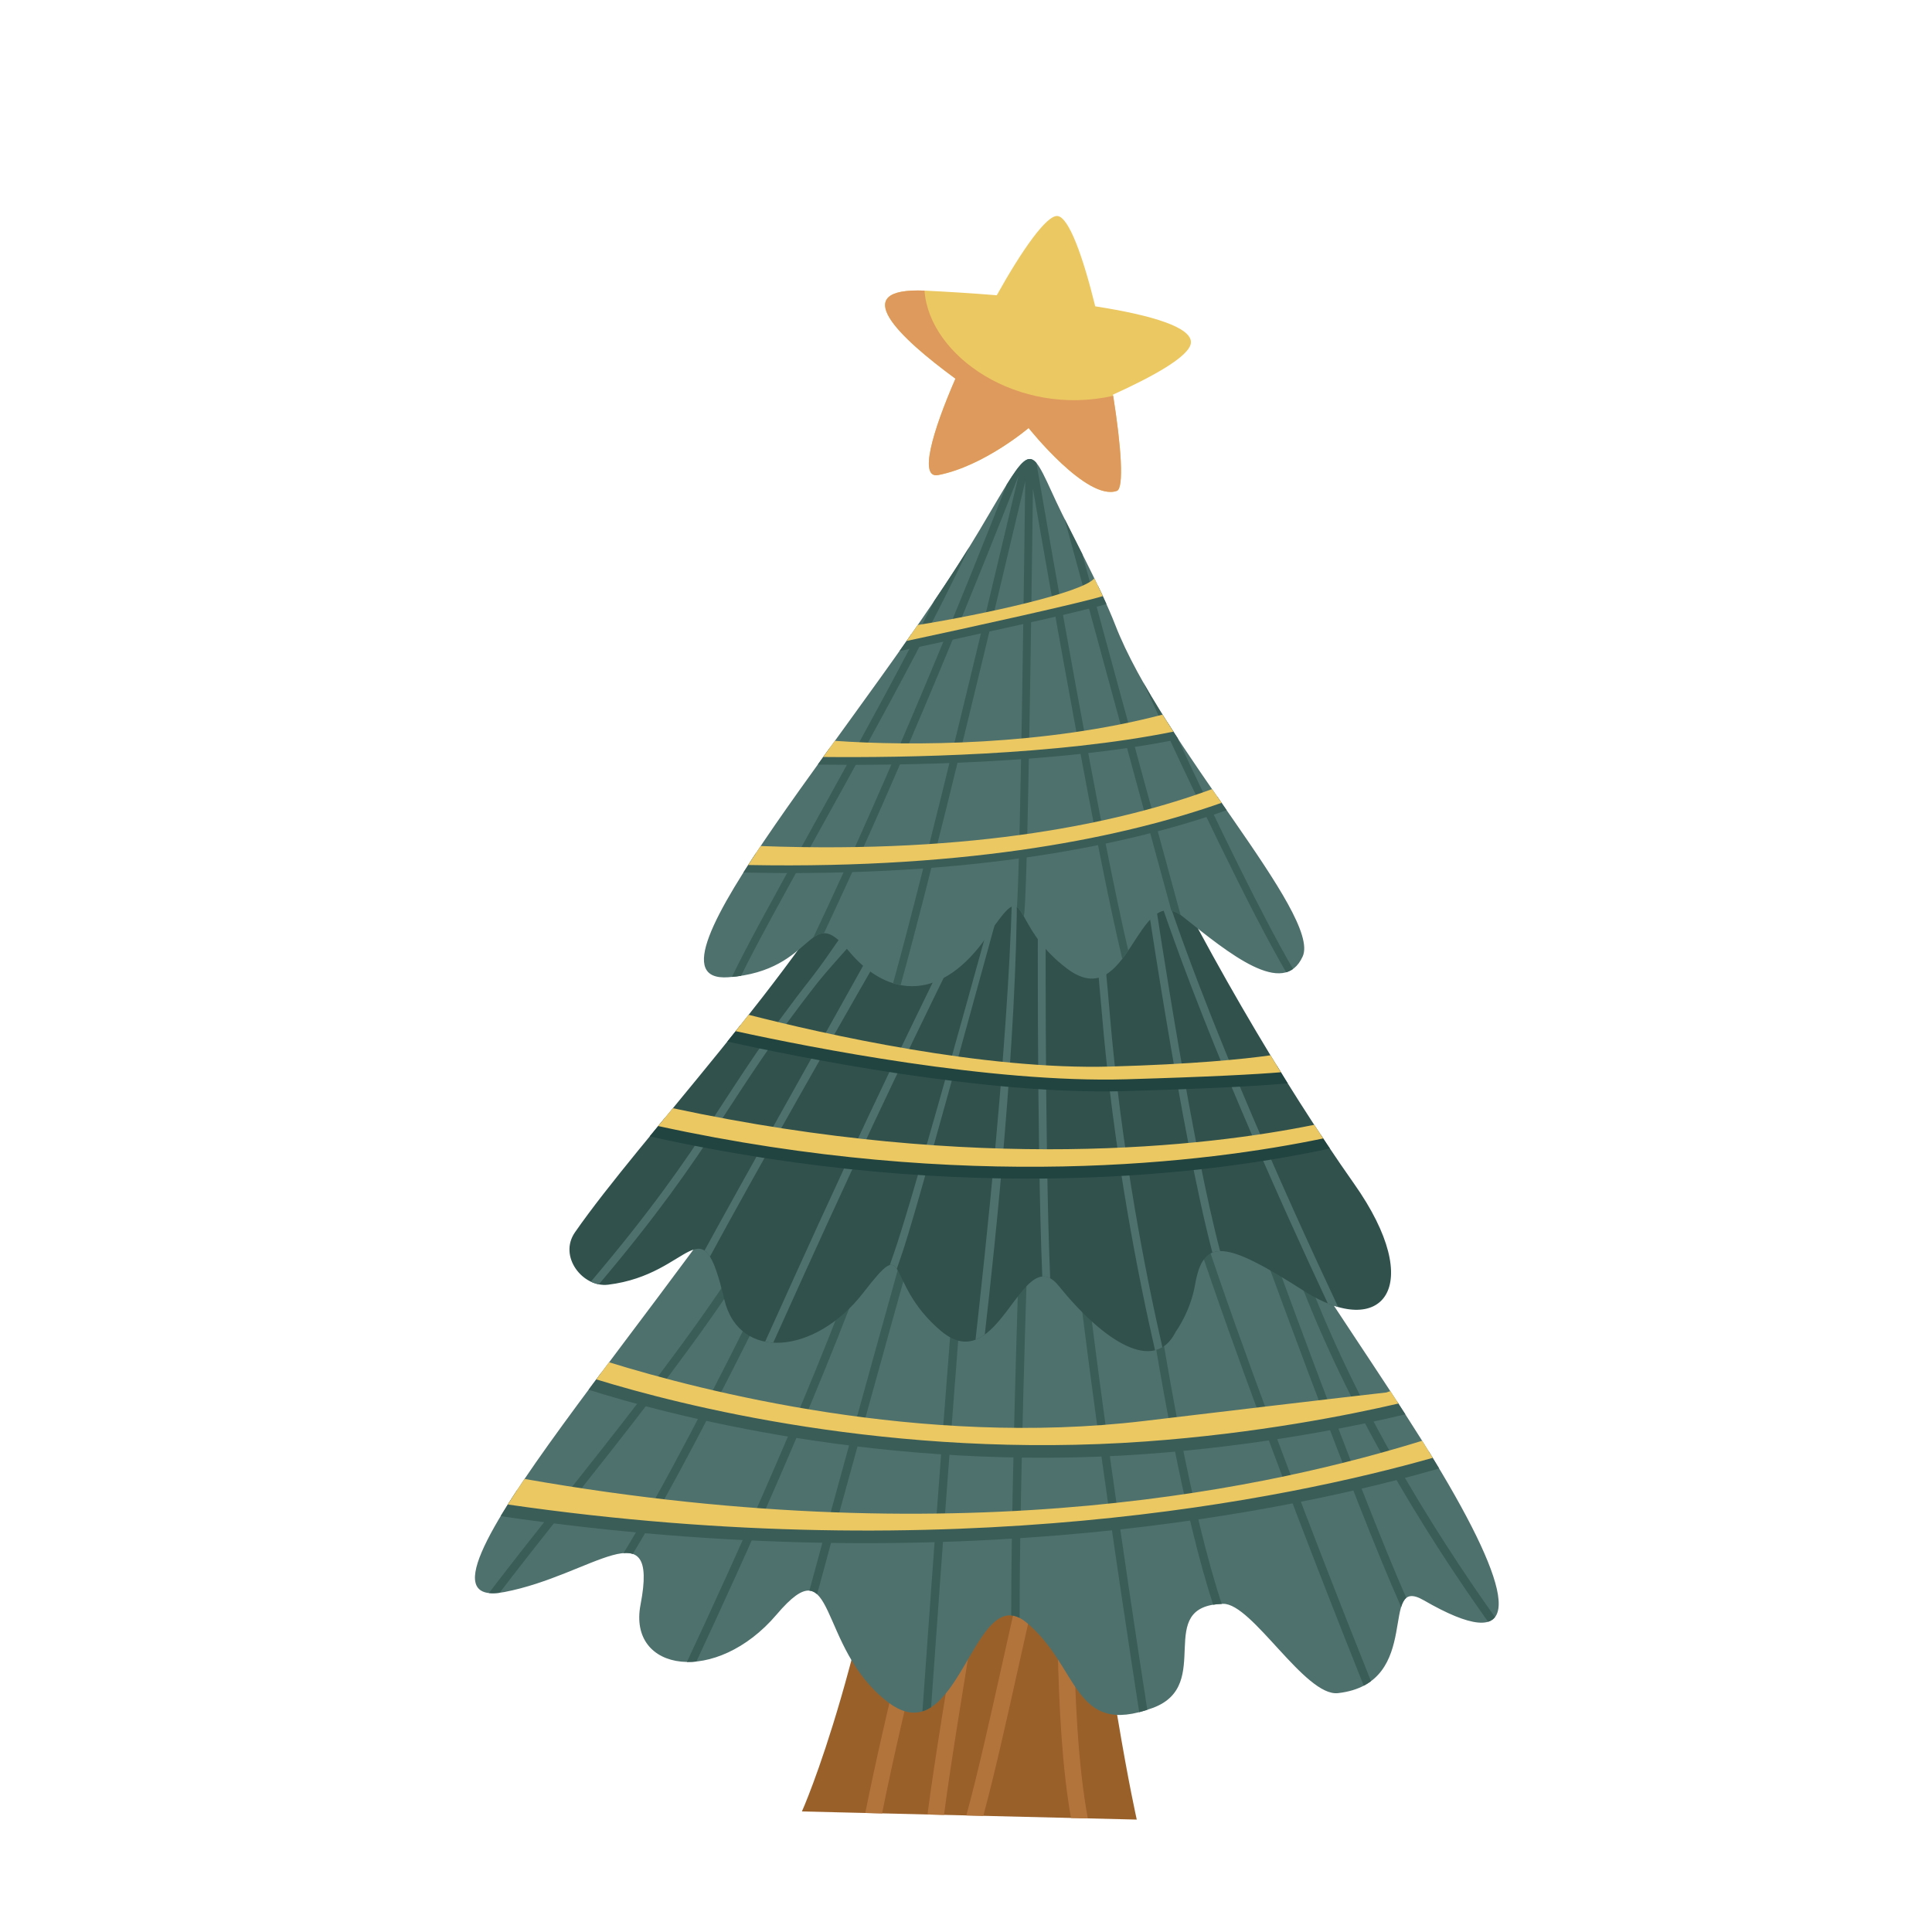
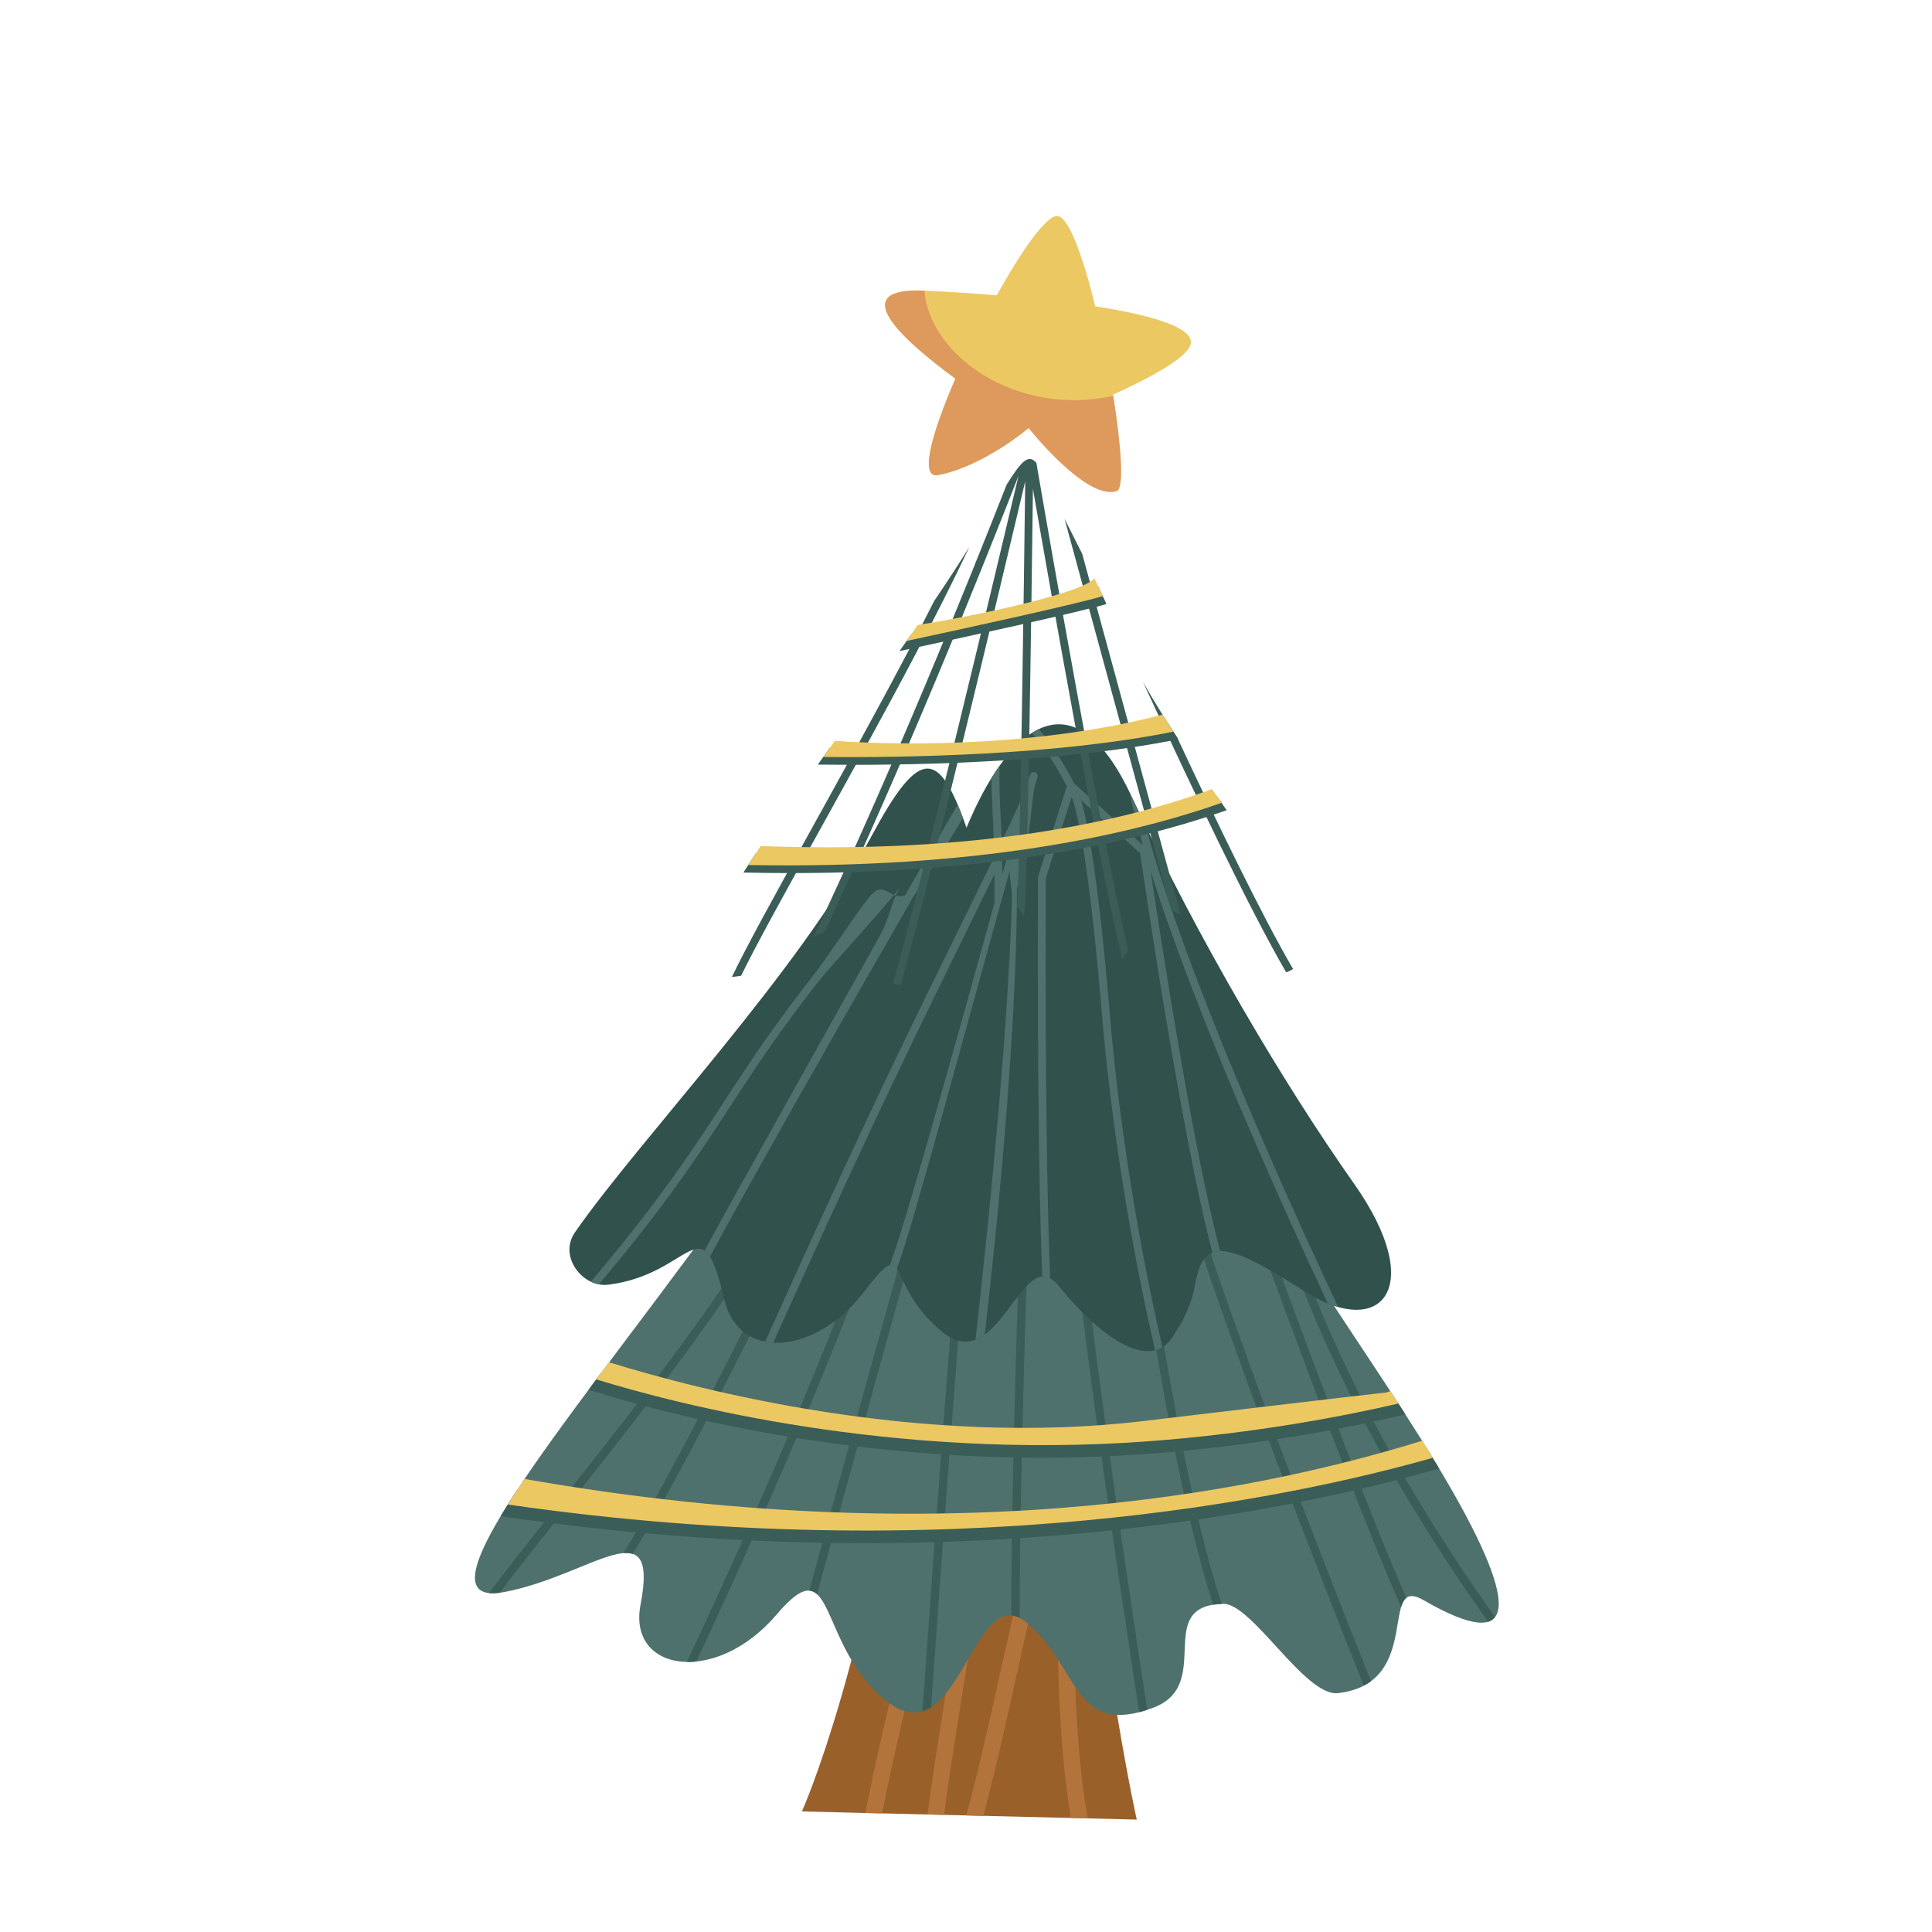
<svg xmlns="http://www.w3.org/2000/svg" width="85" height="85" viewBox="0 0 85 85" fill="none">
  <path fill-rule="evenodd" clip-rule="evenodd" d="M39.959 59.894C38.294 73.008 35.281 79.696 35.281 79.696L50.013 80.054C50.013 80.054 48.572 73.684 47.568 63.108C46.563 52.532 41.624 46.782 39.959 59.894Z" fill="#99602A" />
  <path fill-rule="evenodd" clip-rule="evenodd" d="M43.217 63.142C43.038 66.635 41.455 74.862 40.806 79.83L41.532 79.848C42.184 74.873 43.768 66.643 43.942 63.162C43.973 62.547 43.931 62.176 43.865 62.014C43.763 61.77 43.59 61.706 43.436 61.708C43.318 61.71 43.117 61.786 42.942 62.052C42.627 62.535 42.118 63.922 41.538 65.832C40.425 69.49 39.011 75.093 38.069 79.764L38.806 79.782C39.824 74.765 41.376 68.701 42.507 65.161C42.772 64.331 43.012 63.642 43.217 63.142ZM43.261 79.89L42.515 79.872C43.539 76.118 44.61 70.465 45.661 66.595C45.919 65.647 46.128 65.145 46.262 64.992C46.406 64.827 46.56 64.808 46.68 64.828C46.774 64.845 46.874 64.892 46.956 65.002C47.032 65.104 47.114 65.369 47.152 65.781C47.349 67.941 46.974 75.202 47.859 80.002L47.119 79.983C46.343 75.588 46.567 69.263 46.468 66.531L46.464 66.431C46.43 66.543 46.395 66.66 46.361 66.784C45.326 70.596 44.273 76.133 43.261 79.89Z" fill="#B3743C" />
  <path fill-rule="evenodd" clip-rule="evenodd" d="M40.814 47.019C43.082 42.121 48.721 39.663 51.873 46.035C55.426 53.219 60.659 60.01 63.737 65.32C66.814 70.63 66.855 72.84 62.637 70.404C60.605 69.232 62.686 74.054 58.867 74.491C57.42 74.656 55.085 70.531 53.811 70.562C50.699 70.637 53.456 74.131 50.72 75.14C47.185 76.444 47.523 73.346 45.153 71.38C42.812 69.439 42.209 77.302 39.057 74.882C35.905 72.463 36.816 67.917 34.166 71.035C31.514 74.154 27.607 73.579 28.181 70.6C29.013 66.277 26.035 69.309 22.19 70.043C16.721 71.087 30.005 56.934 35.656 47.441C38.211 43.147 39.258 43.182 40.538 46.299C40.624 46.509 40.716 46.751 40.814 47.019Z" fill="#4F716D" />
  <path fill-rule="evenodd" clip-rule="evenodd" d="M38.661 46.212C37.074 49.598 30.814 62.842 27.431 68.331C27.585 68.317 27.722 68.328 27.839 68.367C31.78 61.901 39.369 45.568 39.369 45.568C39.398 45.508 39.391 45.437 39.352 45.383C39.313 45.328 39.248 45.299 39.183 45.306C39.183 45.306 38.988 45.302 38.501 45.836C37.875 46.521 36.648 48.196 34.434 52.297C31.199 58.288 25.581 64.735 21.511 70.085C21.645 70.101 21.802 70.097 21.983 70.074C26.046 64.757 31.563 58.391 34.759 52.471C36.82 48.654 38.013 46.962 38.661 46.212ZM30.638 73.101C30.495 73.115 30.356 73.122 30.221 73.12C32.114 69.082 36.16 60.219 38.461 53.494C40.041 48.874 41.156 46.477 41.867 45.234C42.243 44.723 42.658 44.261 43.103 43.862C43.114 43.868 43.123 43.875 43.133 43.884C43.186 43.931 43.207 44.004 43.189 44.072C43.189 44.072 38.145 61.977 35.949 70.141C35.846 70.047 35.735 69.991 35.609 69.981C37.544 62.792 41.642 48.205 42.62 44.726C42.586 44.776 42.55 44.829 42.512 44.887C41.846 45.9 40.649 48.241 38.811 53.613C36.538 60.255 32.566 68.978 30.638 73.101ZM40.965 75.111C40.843 75.191 40.716 75.252 40.583 75.293C40.991 69.493 41.937 56.331 42.565 49.851C42.813 47.291 43.157 45.696 43.514 44.715C43.764 44.028 44.028 43.631 44.269 43.412C44.478 43.219 44.68 43.15 44.854 43.139C45.275 43.116 45.563 43.449 45.563 43.449C45.594 43.485 45.61 43.531 45.607 43.577C45.607 43.577 44.842 63.195 44.86 71.184C44.732 71.118 44.609 71.081 44.49 71.072C44.481 63.31 45.183 45.011 45.236 43.644C45.17 43.587 45.041 43.5 44.877 43.51C44.769 43.516 44.648 43.567 44.518 43.685C44.306 43.879 44.083 44.236 43.861 44.842C43.51 45.805 43.176 47.373 42.932 49.886C42.312 56.288 41.381 69.213 40.965 75.111ZM50.477 75.224C49.732 70.425 47.269 54.217 47.092 48.44C47.032 46.435 47.185 45.292 47.441 44.677C47.581 44.339 47.739 44.179 47.918 44.144C48.091 44.109 48.266 44.191 48.415 44.292C48.612 44.422 48.769 44.593 48.833 44.669C48.952 45.762 50.82 62.769 53.374 70.601C53.489 70.583 53.614 70.57 53.751 70.565C51.105 62.555 49.195 44.575 49.195 44.575C49.191 44.541 49.178 44.509 49.157 44.482C49.157 44.482 48.93 44.191 48.62 43.984C48.389 43.83 48.114 43.729 47.845 43.782C47.583 43.835 47.308 44.036 47.1 44.536C46.835 45.177 46.661 46.365 46.724 48.451C46.902 54.258 49.384 70.586 50.121 75.329C50.234 75.299 50.354 75.264 50.477 75.224ZM60.318 73.965C58.392 69.15 51.485 51.642 51.009 46.998C50.961 46.533 50.955 46.202 50.986 45.987C50.995 45.921 51.02 45.853 51.034 45.82C51.057 45.833 51.095 45.855 51.122 45.879C51.206 45.95 51.297 46.056 51.399 46.188C52.657 47.854 55.046 53.598 55.12 53.776C55.21 54.03 59.55 66.025 61.645 70.701C61.699 70.521 61.77 70.382 61.871 70.302C59.723 65.427 55.464 53.646 55.464 53.646C55.463 53.644 55.462 53.64 55.462 53.638C55.462 53.638 54.01 50.144 52.75 47.738L52.736 47.711L52.63 47.511C52.289 46.872 51.965 46.325 51.693 45.965C51.547 45.772 51.412 45.63 51.299 45.547C51.186 45.467 51.081 45.436 50.995 45.441C50.876 45.448 50.766 45.512 50.693 45.669C50.6 45.868 50.567 46.303 50.642 47.036C51.121 51.717 58.108 69.43 59.999 74.164C60.115 74.104 60.221 74.037 60.318 73.965ZM65.774 71.147C65.699 71.243 65.597 71.312 65.469 71.351C62.725 67.495 58.96 61.514 56.71 55.045C56.545 54.57 56.386 54.112 56.235 53.667C56.519 54.119 56.806 54.566 57.092 55.009C59.335 61.415 63.06 67.33 65.774 71.147Z" fill="#3B5D58" />
  <path fill-rule="evenodd" clip-rule="evenodd" d="M62.852 63.845C56.831 65.733 42.951 69.188 22.744 65.567C22.481 65.968 22.241 66.347 22.027 66.704C42.074 69.655 57.101 66.4 63.316 64.607C63.165 64.355 63.011 64.102 62.852 63.845ZM61.462 61.655C61.586 61.847 61.708 62.037 61.83 62.226C59.811 62.709 55.574 63.599 50.375 63.974C38.865 64.805 29.258 62.208 25.895 61.143C26.08 60.896 26.266 60.645 26.456 60.392C30.326 61.615 40.248 64.272 50.293 63.074C59.452 61.98 60.961 61.819 60.961 61.819L61.462 61.655Z" fill="#3B5D58" />
  <path fill-rule="evenodd" clip-rule="evenodd" d="M62.568 63.388C56.42 65.283 42.779 68.538 23.078 65.067C22.813 65.46 22.567 65.835 22.342 66.192C41.92 69.022 56.671 65.941 63.034 64.139C62.882 63.892 62.727 63.641 62.568 63.388ZM61.169 61.205L61.523 61.75C59.393 62.245 55.33 63.064 50.401 63.419C39.233 64.225 29.855 61.804 26.235 60.687C26.421 60.438 26.608 60.188 26.798 59.935C30.869 61.196 40.535 63.686 50.319 62.519C59.479 61.426 60.988 61.264 60.988 61.264L61.169 61.205Z" fill="#ECC862" />
  <path fill-rule="evenodd" clip-rule="evenodd" d="M42.522 36.417C44.284 32.158 47.166 29.414 49.781 35.033C52.73 41.367 56.496 47.711 59.566 52.068C62.8 56.645 60.797 58.984 57.373 56.798C53.931 54.599 52.941 54.425 52.58 56.514C52.369 57.73 51.724 58.596 51.724 58.596C51.718 58.61 51.712 58.623 51.705 58.636C50.769 60.42 48.577 59.042 46.572 56.566C44.952 54.566 43.968 60.718 41.403 58.56C38.836 56.401 40.057 54.199 37.965 56.895C35.872 59.59 32.516 59.911 31.865 57.169C30.837 52.842 30.495 56.067 26.753 56.522C25.642 56.656 24.555 55.282 25.298 54.214C28.174 50.072 35.06 42.903 38.378 36.722C40.38 32.995 41.221 33.039 42.29 35.783C42.361 35.968 42.44 36.182 42.522 36.417Z" fill="#31514D" />
  <path fill-rule="evenodd" clip-rule="evenodd" d="M42.133 35.398C41.485 36.508 40.689 37.879 39.818 39.39C39.113 39.638 38.907 38.617 38.215 39.501C37.574 40.323 36.449 42.066 35.727 42.987C31.649 48.175 31.297 50.132 25.995 56.389C26.108 56.442 26.226 56.482 26.347 56.506C31.568 50.326 31.938 48.362 35.997 43.199C36.609 42.422 39.02 39.826 39.587 39.045C39.199 39.722 39.139 40.4 38.702 41.184C36.126 45.815 32.657 51.973 30.995 55.022C31.078 55.078 31.157 55.164 31.234 55.287C33.075 51.875 37.063 44.857 40.12 39.556C40.986 38.242 41.746 37.02 42.366 35.982C42.34 35.913 42.315 35.847 42.29 35.783C42.237 35.648 42.185 35.52 42.133 35.398ZM34.02 59.072C33.899 59.066 33.779 59.051 33.663 59.028C34.367 57.479 35.447 55.053 37.225 51.214C39.873 45.494 42.256 40.77 43.741 37.707C43.726 36.964 43.702 36.26 43.665 35.607C43.637 35.088 43.624 34.628 43.626 34.221C43.741 34.035 43.859 33.857 43.979 33.687C43.959 34.203 43.967 34.831 44.008 35.589C44.034 36.045 44.053 36.525 44.068 37.027C44.633 35.847 45.029 34.971 45.212 34.446L45.246 34.323C45.289 34.167 45.316 34.081 45.321 34.072C45.346 34.019 45.381 34.001 45.393 33.994C45.453 33.959 45.508 33.967 45.554 33.989C45.573 33.999 45.66 34.039 45.649 34.16C45.648 34.166 45.642 34.201 45.627 34.264C45.608 34.339 45.58 34.427 45.545 34.529C45.331 35.293 45.425 36.616 44.743 39.089C44.732 45.682 43.804 54.566 43.325 58.718C43.195 58.811 43.061 58.888 42.92 58.941C43.356 54.991 44.332 46.083 44.521 39.553C44.536 39.038 44.416 38.781 44.421 38.297C42.917 43.729 40.29 53.446 39.641 55.285C39.576 55.466 39.515 55.646 39.455 55.824C39.364 55.688 39.273 55.626 39.149 55.657C39.204 55.495 39.259 55.333 39.317 55.169C40.016 53.192 42.226 45.256 43.759 39.708C43.759 39.283 43.757 38.866 43.752 38.459C42.255 41.533 40.012 46.012 37.537 51.359C35.798 55.113 34.726 57.517 34.02 59.072ZM45.396 32.248C45.498 32.184 45.601 32.126 45.704 32.077C46.441 32.906 47.149 34.253 47.26 34.468L50.28 37.178C50.04 36.344 49.84 35.56 49.689 34.84C49.72 34.903 49.75 34.967 49.781 35.033C49.986 35.472 50.195 35.913 50.407 36.352C52.174 42.948 56.822 53.145 58.874 57.504C58.728 57.462 58.575 57.41 58.419 57.347C56.495 53.241 52.62 44.698 50.622 38.316C51.054 41.222 52.47 50.468 53.68 55.044C53.554 55.046 53.442 55.068 53.341 55.109C51.954 49.841 50.295 38.47 50.16 37.531L47.565 35.204C47.853 36.206 48.326 38.645 48.82 44.541C49.337 50.72 50.438 56.209 51.139 59.273C51.037 59.334 50.929 59.378 50.817 59.406C50.114 56.342 49 50.806 48.477 44.569C48.05 39.468 47.641 36.974 47.354 35.759C47.281 35.449 47.21 35.216 47.151 35.051L46.013 38.631C46.009 39.235 45.948 50.159 46.203 56.239C46.084 56.176 45.97 56.153 45.856 56.163C45.598 49.873 45.668 38.603 45.668 38.603C45.669 38.586 45.672 38.569 45.676 38.552L46.936 34.591C46.782 34.294 46.097 33.006 45.396 32.248ZM44.573 36.755C44.423 37.07 44.26 37.41 44.086 37.773C44.089 38.006 44.093 38.244 44.096 38.483L44.216 38.049L44.573 36.755Z" fill="#4F716D" />
-   <path fill-rule="evenodd" clip-rule="evenodd" d="M58.11 49.931C53.531 50.91 43.146 52.245 29.227 49.214L28.583 49.997C42.628 53.113 53.546 51.604 58.509 50.53C58.378 50.333 58.244 50.133 58.11 49.931ZM56.181 46.897C56.339 47.154 56.498 47.41 56.655 47.663C55.695 47.754 53.682 47.884 49.464 48.006C43.327 48.182 35.061 46.503 32.001 45.824C32.195 45.583 32.389 45.34 32.583 45.097C35.739 45.916 43.037 47.61 48.803 47.444C52.776 47.33 55.012 47.082 56.181 46.897Z" fill="#224440" />
-   <path fill-rule="evenodd" clip-rule="evenodd" d="M57.819 49.487C53.096 50.448 43.009 51.626 29.603 48.757L28.957 49.541C42.52 52.496 53.129 51.145 58.214 50.087C58.083 49.891 57.951 49.69 57.819 49.487ZM55.896 46.429C56.049 46.681 56.201 46.929 56.352 47.175C55.274 47.264 53.269 47.376 49.541 47.484C43.588 47.656 35.632 46.08 32.367 45.367C32.558 45.128 32.748 44.889 32.938 44.647C36.228 45.489 43.277 47.084 48.878 46.923C52.471 46.82 54.647 46.606 55.896 46.429Z" fill="#ECC862" />
-   <path fill-rule="evenodd" clip-rule="evenodd" d="M43.094 23.328C38.312 31.381 27.557 43.316 32.04 42.995C35.941 42.717 35.535 39.657 37.334 41.831C39.132 44.005 41.497 44.004 43.432 41.184C45.366 38.365 44.275 40.638 46.977 42.637C49.679 44.634 50.024 38.719 52.04 40.328C54.078 41.959 56.478 43.918 57.313 42.08C58.141 40.243 51.108 32.767 49.063 27.487C48.428 25.848 47.022 23.265 46.464 22.06C45.227 19.387 45.431 19.393 43.094 23.328Z" fill="#4F716D" />
  <path fill-rule="evenodd" clip-rule="evenodd" d="M44.288 21.323C42.618 25.579 39.266 33.894 35.78 41.248C35.94 41.134 36.09 41.062 36.251 41.058C39.828 33.472 43.24 24.953 44.81 20.937C43.591 26.092 40.738 38.067 39.291 43.259C39.401 43.294 39.512 43.321 39.623 43.342C41.058 38.195 43.867 26.419 45.105 21.18C45.051 25.545 44.891 37.711 44.742 39.906C44.841 39.974 44.933 40.121 45.047 40.324C45.057 40.245 45.066 40.169 45.072 40.099C45.221 38.463 45.386 26.255 45.445 21.506C46.224 26.008 48.241 37.482 49.375 42.187C49.465 42.069 49.553 41.945 49.639 41.818C48.389 36.512 46.161 23.657 45.598 20.369C45.258 19.968 44.959 20.243 44.288 21.323ZM32.604 42.932C32.475 42.952 32.34 42.969 32.2 42.982C33.473 40.325 37.033 34.218 39.997 28.577C40.377 27.854 40.746 27.14 41.1 26.441C41.651 25.627 42.173 24.829 42.649 24.061C41.963 25.518 41.158 27.108 40.303 28.737C37.407 34.246 33.94 40.199 32.604 42.932ZM51.941 40.255L47.614 24.369C47.334 23.814 47.064 23.284 46.837 22.829L51.534 40.066C51.662 40.094 51.796 40.154 51.941 40.255ZM50.286 30.001C52.422 34.644 54.978 40.018 56.586 42.778C56.694 42.746 56.795 42.697 56.889 42.63C55.584 40.401 53.636 36.394 51.799 32.462C51.259 31.636 50.742 30.809 50.286 30.001Z" fill="#3B5D58" />
  <path fill-rule="evenodd" clip-rule="evenodd" d="M53.55 35.042C49.506 36.534 42.985 37.957 33.252 37.546C33.062 37.834 32.878 38.116 32.707 38.388C42.933 38.621 49.77 37.128 53.968 35.646L53.55 35.042ZM51.356 31.774C45.943 33.197 39.823 33.172 36.509 32.903L35.977 33.64C39.455 33.685 46.455 33.616 51.84 32.524C51.676 32.275 51.515 32.024 51.356 31.774ZM39.573 28.646C42.167 28.097 47.706 26.881 48.678 26.575C48.565 26.324 48.444 26.064 48.317 25.8C47.721 26.465 42.935 27.486 40.089 27.912C39.919 28.155 39.746 28.4 39.573 28.646Z" fill="#3B5D58" />
  <path fill-rule="evenodd" clip-rule="evenodd" d="M53.325 34.717C49.334 36.183 42.948 37.577 33.467 37.222C33.276 37.508 33.092 37.787 32.918 38.057C42.894 38.244 49.596 36.779 53.743 35.321L53.325 34.717ZM51.145 31.441C45.952 32.801 40.117 32.832 36.733 32.594L36.219 33.304C39.811 33.339 46.455 33.233 51.622 32.19C51.46 31.94 51.301 31.691 51.145 31.441ZM39.887 28.199C42.659 27.607 47.675 26.501 48.518 26.226C48.4 25.971 48.275 25.708 48.146 25.444C47.639 26.074 43.274 27.033 40.377 27.497C40.215 27.731 40.053 27.965 39.887 28.199Z" fill="#ECC862" />
  <path fill-rule="evenodd" clip-rule="evenodd" d="M43.854 12.99C44.953 11.015 46.046 9.459 46.523 9.503C47.028 9.547 47.654 11.31 48.186 13.477C50.732 13.873 52.449 14.411 52.395 15.085C52.339 15.685 50.674 16.589 48.967 17.363C49.328 19.604 49.461 21.479 49.14 21.596C47.825 22.068 45.255 18.831 45.255 18.831C45.255 18.831 43.278 20.513 41.275 20.901C40.431 21.065 40.998 19.044 42.035 16.66C39.573 14.852 37.182 12.612 40.753 12.789C41.8 12.841 42.845 12.908 43.854 12.99Z" fill="#ECC862" />
  <path fill-rule="evenodd" clip-rule="evenodd" d="M40.674 12.786C40.881 15.669 44.778 18.358 48.975 17.415C49.329 19.632 49.457 21.481 49.139 21.596C47.825 22.068 45.255 18.831 45.255 18.831C45.255 18.831 43.277 20.513 41.275 20.901C40.43 21.065 40.998 19.044 42.035 16.66C39.591 14.866 37.219 12.646 40.674 12.786Z" fill="#DE995C" />
</svg>